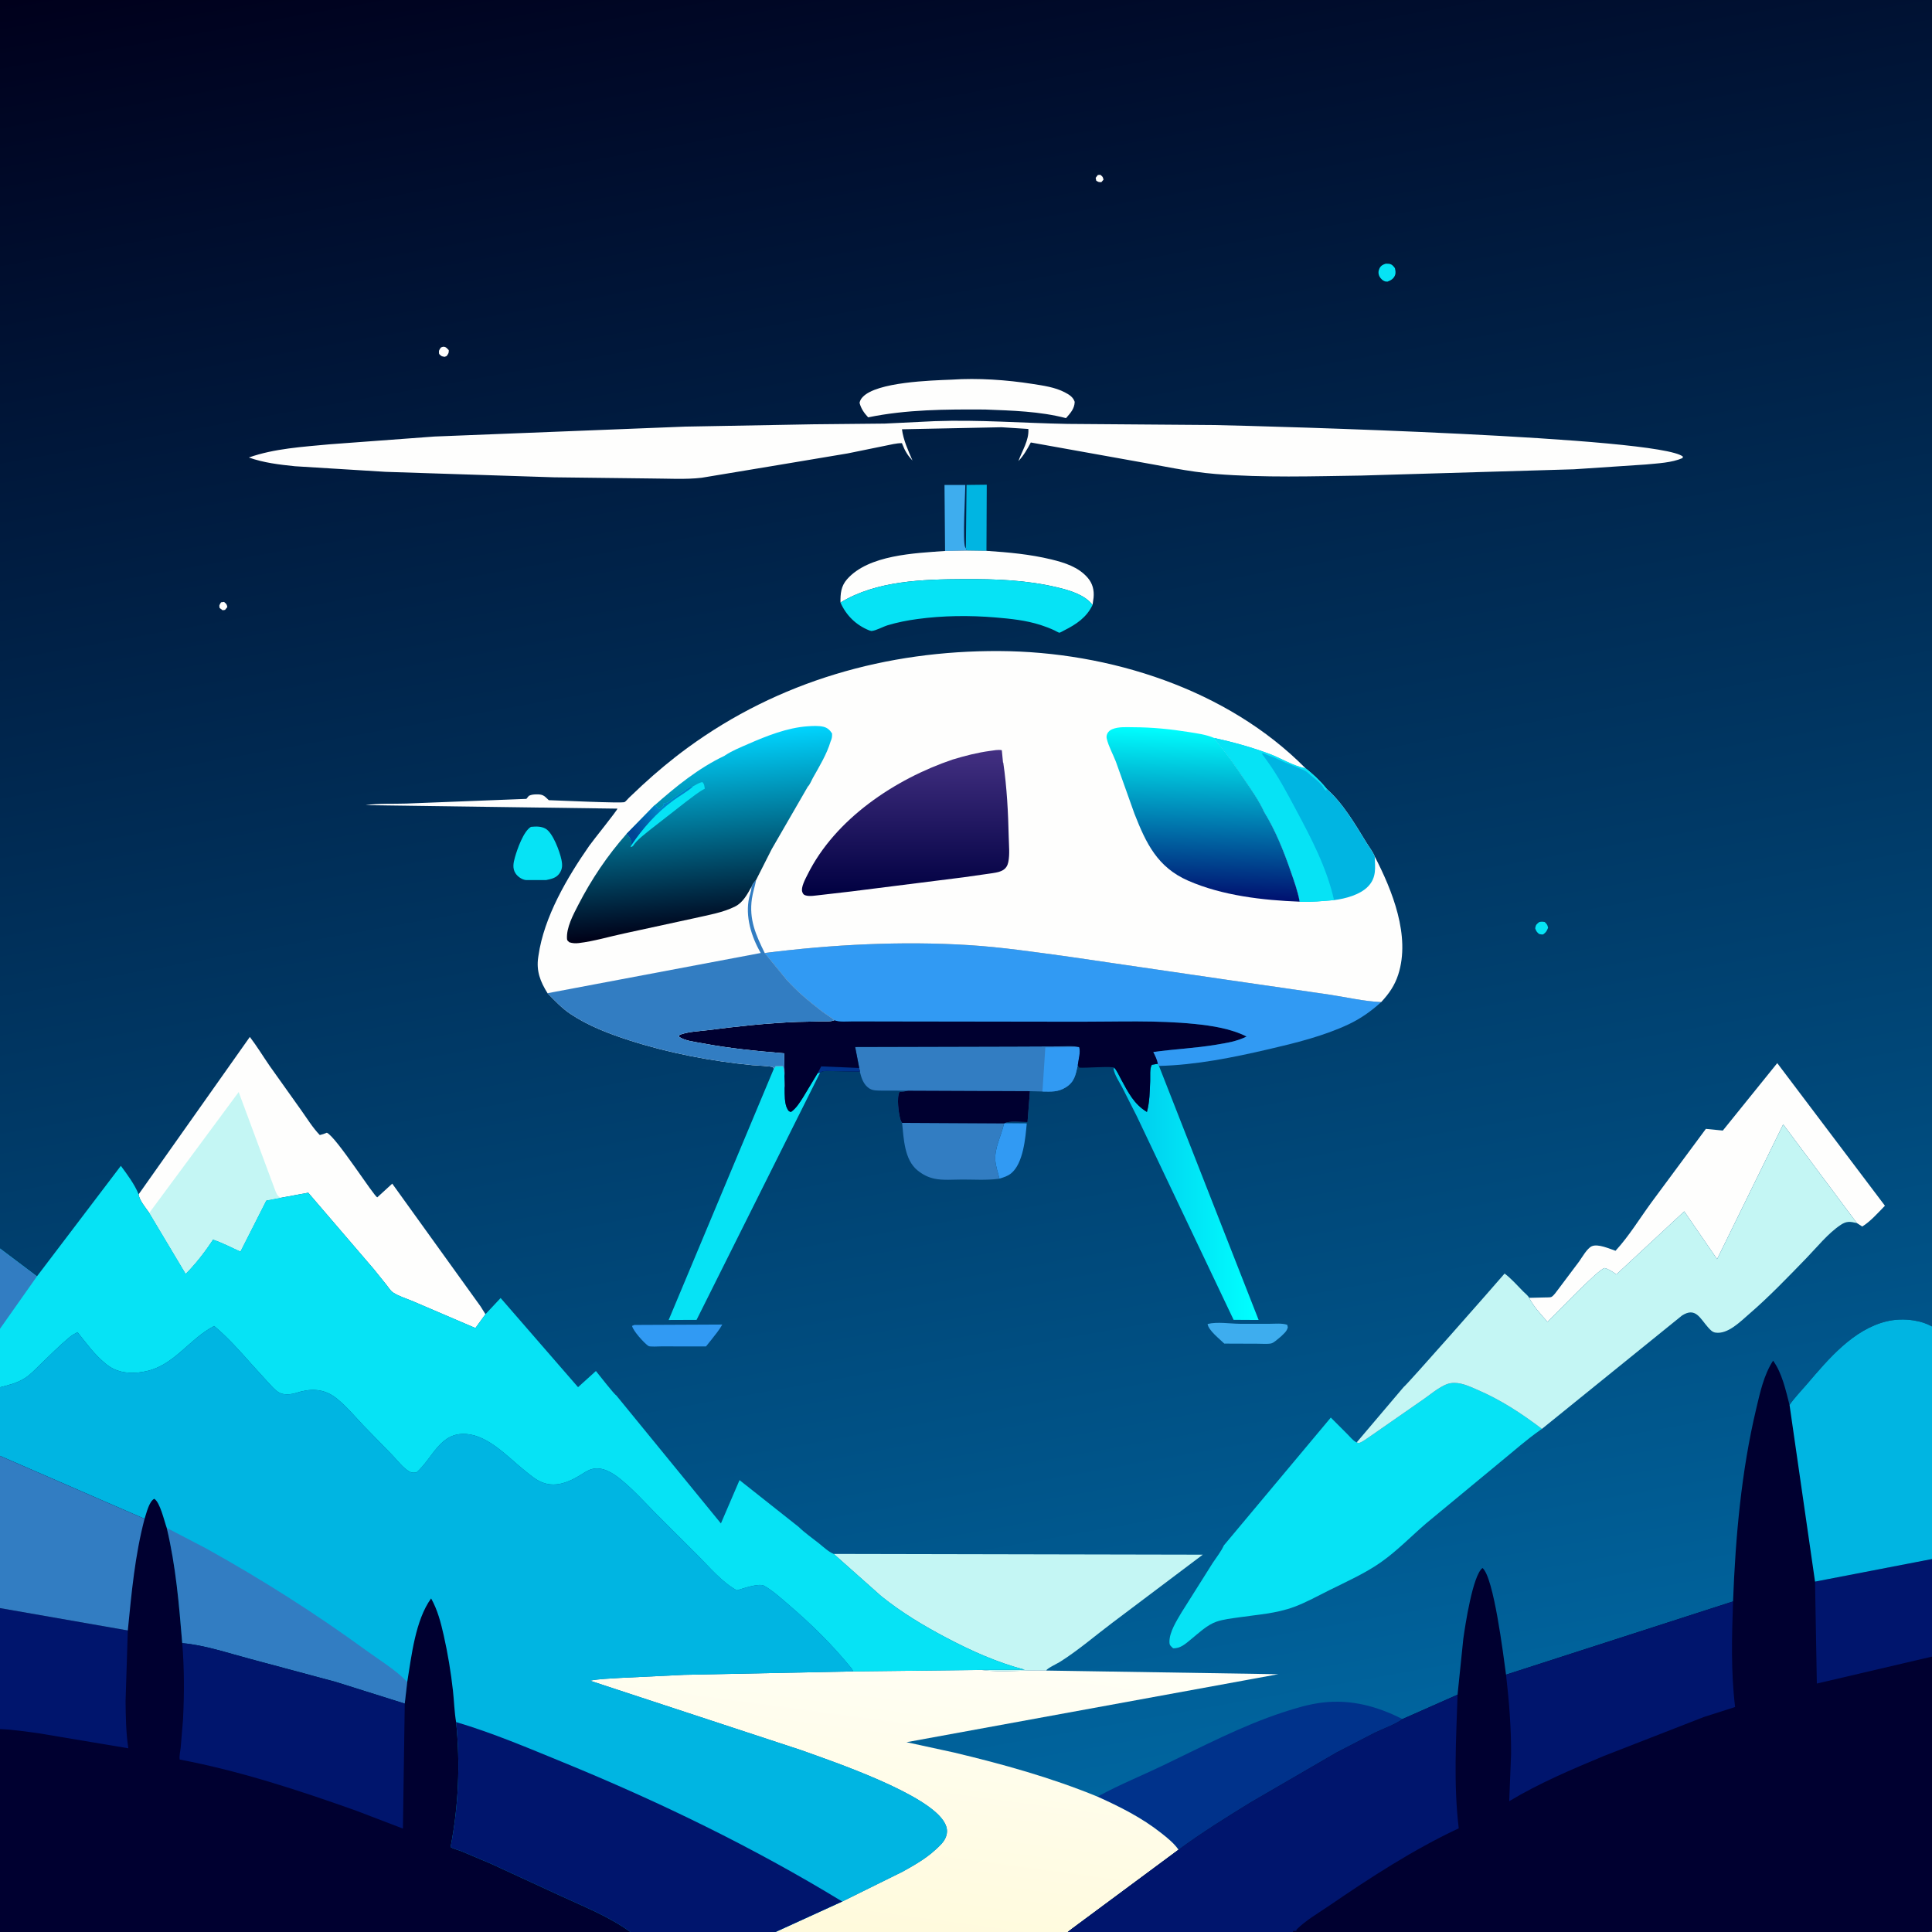
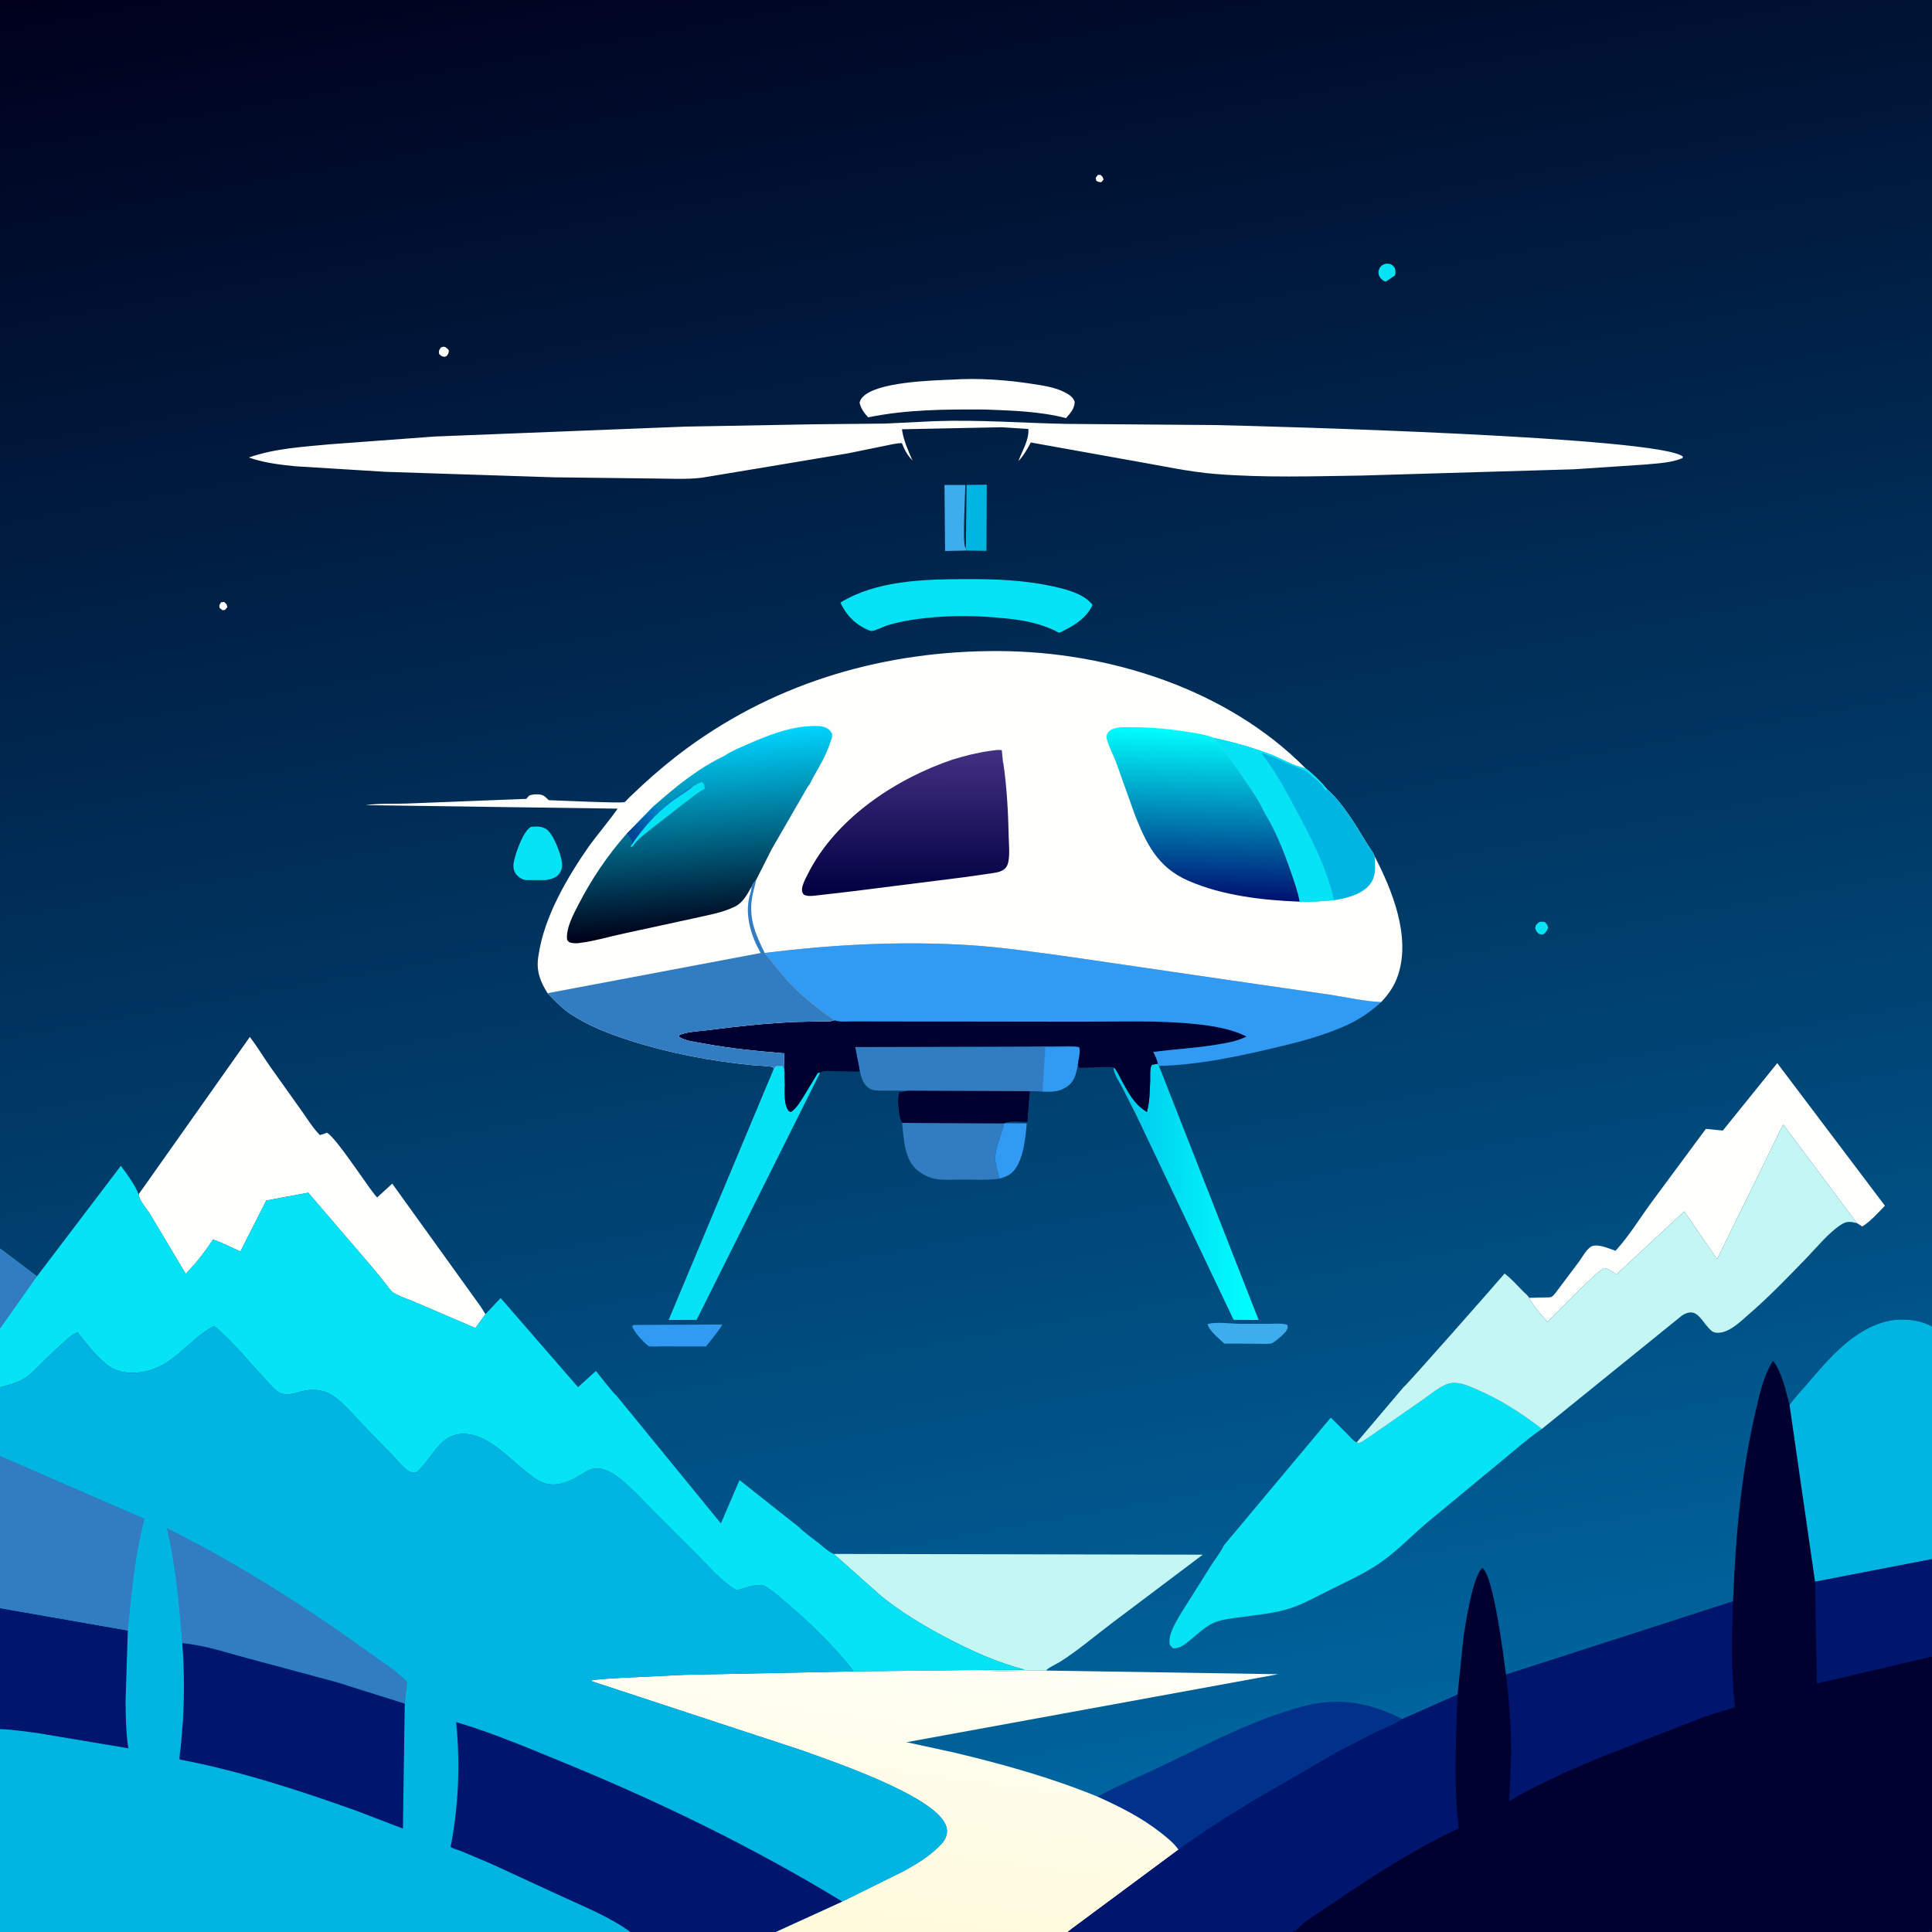
<svg xmlns="http://www.w3.org/2000/svg" version="1.1" style="display: block;" viewBox="0 0 2048 2048" width="1024" height="1024">
  <rect x="0" y="0" width="2048" height="2048" fill="#333333" stroke="none" />
  <defs>
    <linearGradient id="Gradient1" gradientUnits="userSpaceOnUse" x1="876.998" y1="-156.977" x2="1243.33" y2="1889.62">
      <stop class="stop0" offset="0" stop-opacity="1" stop-color="rgb(0,0,28)" />
      <stop class="stop1" offset="1" stop-opacity="1" stop-color="rgb(0,101,159)" />
    </linearGradient>
    <linearGradient id="Gradient2" gradientUnits="userSpaceOnUse" x1="1200.22" y1="1263.67" x2="1329.7" y2="1263.38">
      <stop class="stop0" offset="0" stop-opacity="1" stop-color="rgb(0,204,237)" />
      <stop class="stop1" offset="1" stop-opacity="1" stop-color="rgb(0,255,255)" />
    </linearGradient>
    <linearGradient id="Gradient3" gradientUnits="userSpaceOnUse" x1="946.758" y1="2062.99" x2="991.745" y2="1728.91">
      <stop class="stop0" offset="0" stop-opacity="1" stop-color="rgb(255,250,219)" />
      <stop class="stop1" offset="1" stop-opacity="1" stop-color="rgb(255,255,247)" />
    </linearGradient>
    <linearGradient id="Gradient4" gradientUnits="userSpaceOnUse" x1="959.514" y1="948.949" x2="959.436" y2="795.048">
      <stop class="stop0" offset="0" stop-opacity="1" stop-color="rgb(0,0,65)" />
      <stop class="stop1" offset="1" stop-opacity="1" stop-color="rgb(67,48,130)" />
    </linearGradient>
    <linearGradient id="Gradient5" gradientUnits="userSpaceOnUse" x1="1271.51" y1="951.535" x2="1277.79" y2="773.103">
      <stop class="stop0" offset="0" stop-opacity="1" stop-color="rgb(0,17,112)" />
      <stop class="stop1" offset="1" stop-opacity="1" stop-color="rgb(0,255,255)" />
    </linearGradient>
    <linearGradient id="Gradient6" gradientUnits="userSpaceOnUse" x1="749.752" y1="987.267" x2="731.857" y2="780.211">
      <stop class="stop0" offset="0" stop-opacity="1" stop-color="rgb(0,0,23)" />
      <stop class="stop1" offset="1" stop-opacity="1" stop-color="rgb(0,213,255)" />
    </linearGradient>
    <linearGradient id="Gradient7" gradientUnits="userSpaceOnUse" x1="669.168" y1="878.599" x2="699.669" y2="860.498">
      <stop class="stop0" offset="0" stop-opacity="1" stop-color="rgb(0,68,149)" />
      <stop class="stop1" offset="1" stop-opacity="1" stop-color="rgb(0,131,199)" />
    </linearGradient>
  </defs>
  <path transform="translate(0,0)" fill="url(#Gradient1)" d="M 0 1323.48 L -0 -0 L 2048 0 L 2048 1229.34 L 2048 1406.07 L 2048 1652.65 L 2048 1756.07 L 2048 2047 C 2043.85 2048.88 2037.55 2048.06 2032.99 2048.06 L 2004.67 2048.07 L 1879.78 2048.07 L 1396.13 2048 L 1370.73 2048 L 1271.73 2048 L 1131.88 2048 L 822.02 2048 L 668.244 2048 L -0 2048 L -0 1832.89 L 0 1704.66 L 0 1543.31 L 0 1470.58 L -0 1408.56 L 0 1323.48 z" />
  <path transform="translate(0,0)" fill="rgb(254,254,253)" d="M 1163.76 185.5 L 1166.41 185.285 C 1168.91 187.356 1169.05 187.351 1169.74 190.5 L 1167.5 193.068 C 1164.67 193.095 1164.41 193.04 1162.05 191.5 L 1161.45 188.5 L 1163.76 185.5 z" />
  <path transform="translate(0,0)" fill="rgb(254,254,253)" d="M 234.314 638.5 L 237.5 638.054 C 239.996 640.249 240.344 640.287 240.98 643.5 L 238.549 646.5 L 235.985 646.877 L 232.816 644.5 C 232.11 641.377 232.658 641.309 234.314 638.5 z" />
  <path transform="translate(0,0)" fill="rgb(254,254,253)" d="M 467.239 368.5 C 467.906 368.186 468.812 367.703 469.546 367.633 C 472.647 367.342 473.74 369.221 475.713 371.155 C 475.82 374.401 475.364 374.649 473.5 377.377 L 471.438 378.243 C 468.007 377.755 467.939 377.68 465.5 375.208 C 464.956 371.517 465.341 371.503 467.239 368.5 z" />
  <path transform="translate(0,0)" fill="rgb(6,227,245)" d="M 1631.52 977.5 C 1633.77 976.823 1635.2 977.013 1637.5 977.382 C 1639.75 979.777 1640.37 980.164 1641.01 983.5 C 1639.44 987.272 1639.07 988.056 1635.85 990.5 C 1634.1 990.707 1633.18 990.462 1631.5 990.05 C 1629.04 988.016 1628.38 987.023 1627.36 984 C 1628.12 980.023 1628.59 980.022 1631.52 977.5 z" />
-   <path transform="translate(0,0)" fill="rgb(6,227,245)" d="M 1469.02 279.5 L 1472.5 279.634 C 1475.66 280.22 1476.89 281.883 1478.67 284.257 C 1479.24 286.942 1479.77 289.428 1478.65 292.052 C 1477.12 295.619 1474.34 297.171 1470.89 298.5 L 1469.05 298.468 C 1466.2 297.93 1463.51 295.499 1462.26 292.948 C 1460.89 290.162 1460.96 287.284 1462.32 284.5 C 1463.74 281.602 1466.08 280.359 1469.02 279.5 z" />
+   <path transform="translate(0,0)" fill="rgb(6,227,245)" d="M 1469.02 279.5 L 1472.5 279.634 C 1475.66 280.22 1476.89 281.883 1478.67 284.257 C 1479.24 286.942 1479.77 289.428 1478.65 292.052 L 1469.05 298.468 C 1466.2 297.93 1463.51 295.499 1462.26 292.948 C 1460.89 290.162 1460.96 287.284 1462.32 284.5 C 1463.74 281.602 1466.08 280.359 1469.02 279.5 z" />
  <path transform="translate(0,0)" fill="rgb(49,154,243)" d="M 1065.01 1190.64 L 1088.4 1190.83 C 1087.02 1206.33 1084.72 1233.25 1071.85 1243.79 C 1068.22 1246.76 1063.85 1248.08 1059.45 1249.41 C 1057.96 1243.19 1055.5 1236.29 1055.08 1229.94 C 1054.22 1217.02 1061.12 1204.47 1064.06 1192.09 L 1064.35 1190.86 L 1065.01 1190.64 z" />
  <path transform="translate(0,0)" fill="rgb(62,173,238)" d="M 1001.81 584.061 L 1001.21 514.052 L 1023.29 514.062 C 1023.26 523.083 1020.24 574.762 1023.15 580.168 L 1023.86 581.106 L 1024.9 583.614 L 1001.81 584.061 z" />
  <path transform="translate(0,0)" fill="rgb(0,181,226)" d="M 1023.86 581.106 L 1024.56 514.049 L 1046 513.794 L 1045.69 583.92 L 1024.9 583.614 L 1023.86 581.106 z" />
  <path transform="translate(0,0)" fill="rgb(62,173,238)" d="M 1280.11 1403.5 C 1290.12 1400.9 1303.85 1403.19 1314.29 1403.27 L 1346.26 1403.27 C 1352.11 1403.26 1358.91 1402.47 1364.5 1404.33 L 1365.15 1407 C 1364.16 1411.45 1360.47 1414.16 1357.3 1417.22 C 1354.86 1419.11 1350.33 1423.54 1347.4 1424.12 C 1343.28 1424.94 1337.7 1424.35 1333.45 1424.4 L 1297.81 1424.27 C 1292.91 1419.45 1280.93 1410.15 1280.11 1403.5 z" />
  <path transform="translate(0,0)" fill="rgb(49,154,243)" d="M 672.51 1404.5 L 765.61 1404.07 C 762.505 1409.87 757.966 1415.13 753.954 1420.35 L 748.4 1427.26 L 700.697 1427.23 C 698.242 1427.21 688.891 1427.93 687.21 1426.72 C 682.482 1423.33 671.219 1410.99 670.004 1405.5 L 672.51 1404.5 z" />
  <path transform="translate(0,0)" fill="rgb(6,227,245)" d="M 562.867 876.5 C 568.127 875.999 573.543 875.764 578.33 878.434 C 586.082 882.758 593.346 902.693 595.133 911.221 C 596.294 916.761 596.369 921.216 592.947 926 C 589.5 930.82 584.218 931.795 578.77 932.924 L 557.5 932.906 C 553.327 932.453 548.801 929.328 546.506 925.837 C 543.02 920.537 544.202 914.695 545.778 909.031 C 548.202 900.325 554.995 880.903 562.867 876.5 z" />
  <path transform="translate(0,0)" fill="rgb(50,125,194)" d="M 956.26 1190.28 L 1064.35 1190.86 L 1064.06 1192.09 C 1061.12 1204.47 1054.22 1217.02 1055.08 1229.94 C 1055.5 1236.29 1057.96 1243.19 1059.45 1249.41 L 1057.9 1249.65 C 1045.75 1251.22 1032.36 1250.34 1020.04 1250.35 C 1010.76 1250.36 999.456 1251.39 990.391 1249.43 C 983.701 1247.98 978.112 1245.05 972.773 1240.79 C 958.587 1229.47 958.015 1207.03 956.26 1190.28 z" />
  <path transform="translate(0,0)" fill="rgb(254,254,253)" d="M 1008.77 402.441 C 1036.54 400.537 1067.06 402.659 1094.5 406.972 C 1105.94 408.769 1118.28 410.438 1128.64 415.846 C 1133.3 418.281 1137.55 420.814 1139.23 426 C 1138.96 433.476 1134.65 437.864 1130.03 443.24 C 1102.18 435.984 1072.81 435.244 1044.2 434.109 C 1002.96 433.862 960.797 434.017 920.284 442.413 C 916.039 437.871 912.683 433.097 911.164 427 C 911.826 424.354 912.595 422.883 914.489 420.864 C 929.457 404.913 986.906 403.327 1008.77 402.441 z" />
-   <path transform="translate(0,0)" fill="rgb(254,254,253)" d="M 1024.9 583.614 L 1045.69 583.92 C 1068.89 585.473 1091.73 587.514 1114.4 593.004 C 1128.4 596.391 1143.12 601.03 1152.89 612.312 C 1158.22 618.455 1159.98 625.531 1159.24 633.521 L 1158.16 641.224 C 1149.87 630.417 1133.78 625.738 1120.93 622.676 C 1088.07 614.843 1055.58 613.717 1021.99 613.886 C 978.571 614.105 928.922 615.453 890.945 638.729 C 890.798 629.41 891.408 621.399 897.935 614 C 920.771 588.114 969.615 586.404 1001.81 584.061 L 1024.9 583.614 z" />
  <path transform="translate(0,0)" fill="url(#Gradient2)" d="M 1181.16 1131.79 C 1184.17 1135.23 1186.21 1140.13 1188.43 1144.18 C 1195.99 1157.98 1201.96 1170.33 1215.78 1178.71 C 1218.7 1167.92 1218.77 1156.98 1219.24 1145.89 C 1219.46 1140.93 1218.52 1132.73 1220.97 1128.71 L 1227.33 1127.65 L 1228.55 1129.92 L 1334.2 1399.22 L 1307.67 1399.07 L 1204.94 1183 L 1189.45 1152.46 C 1186.47 1146.84 1181.41 1139.36 1180.42 1133.08 L 1181.16 1131.79 z" />
  <path transform="translate(0,0)" fill="rgb(6,227,245)" d="M 820.25 1133.04 L 822.12 1130.26 L 829.5 1130.01 C 832.757 1133.19 831.149 1148.09 831.766 1153.46 C 831.836 1160.06 831.462 1169.94 834.749 1175.66 C 835.976 1177.79 836.249 1178.13 838.5 1178.71 C 844.155 1174.74 847.858 1168.56 851.503 1162.82 L 866.9 1137.32 L 869.336 1137.06 L 738.398 1399.11 L 708.809 1399.23 L 820.25 1133.04 z" />
  <path transform="translate(0,0)" fill="rgb(6,227,245)" d="M 890.945 638.729 C 928.922 615.453 978.571 614.105 1021.99 613.886 C 1055.58 613.717 1088.07 614.843 1120.93 622.676 C 1133.78 625.738 1149.87 630.417 1158.16 641.224 C 1151.97 654.37 1141 661.756 1128.33 668.125 C 1127.45 668.569 1123.73 670.718 1122.97 670.716 C 1122.28 670.713 1118.59 668.606 1117.72 668.203 C 1112.94 665.988 1108.05 664.099 1103.03 662.5 C 1087.37 657.505 1071.35 655.874 1055.05 654.512 C 1027.76 652.23 999.638 652.504 972.471 656.205 C 961.887 657.646 951.23 659.702 940.996 662.794 C 935.971 664.313 928.672 668.48 923.815 668.903 C 923.405 668.939 921.285 668.183 921.233 668.162 C 907.376 662.581 896.912 652.268 890.945 638.729 z" />
  <path transform="translate(0,0)" fill="rgb(50,125,194)" d="M 910.808 1132.09 L 906.483 1109.83 L 1075.48 1109.4 L 1120.48 1109.21 C 1127.87 1109.18 1136.87 1108.19 1143.99 1109.95 C 1145.7 1115.34 1143.09 1123.53 1142.47 1129.23 C 1140.2 1139.35 1139.15 1146.87 1129.59 1152.74 C 1121.39 1157.77 1114.33 1157.19 1105.03 1157.05 L 1091.78 1156.69 L 1089.22 1189.47 C 1083.41 1189.51 1069.88 1187.95 1065.01 1190.64 L 1064.35 1190.86 L 956.26 1190.28 C 955.521 1189.28 954.943 1188.31 954.57 1187.1 C 952.514 1180.48 950.309 1163.21 953.49 1157.5 C 956.657 1157.36 959.494 1156.87 962.584 1156.17 L 935.188 1156.09 C 930.895 1156.06 925.525 1156.32 921.721 1153.93 C 915.336 1149.91 913.141 1142.84 911.443 1135.95 L 910.808 1132.09 z" />
  <path transform="translate(0,0)" fill="rgb(49,154,243)" d="M 1143.99 1109.95 C 1145.7 1115.34 1143.09 1123.53 1142.47 1129.23 C 1140.2 1139.35 1139.15 1146.87 1129.59 1152.74 C 1121.39 1157.77 1114.33 1157.19 1105.03 1157.05 L 1108.1 1110.31 L 1143.99 1109.95 z" />
  <path transform="translate(0,0)" fill="rgb(0,0,48)" d="M 962.584 1156.17 L 1091.78 1156.69 L 1089.22 1189.47 C 1083.41 1189.51 1069.88 1187.95 1065.01 1190.64 L 1064.35 1190.86 L 956.26 1190.28 C 955.521 1189.28 954.943 1188.31 954.57 1187.1 C 952.514 1180.48 950.309 1163.21 953.49 1157.5 C 956.657 1157.36 959.494 1156.87 962.584 1156.17 z" />
  <path transform="translate(0,0)" fill="rgb(0,50,139)" d="M 1163.18 1904.41 C 1164.87 1903.75 1164.29 1904.04 1165.6 1903.33 C 1187.06 1891.7 1210.31 1882.24 1232.37 1871.67 C 1274.1 1851.66 1316.08 1829.53 1360.11 1815.09 C 1373.71 1810.63 1387.87 1806.42 1402.12 1804.75 C 1432.22 1801.23 1459.95 1808.71 1486.67 1822.3 C 1478.39 1828.32 1466.6 1832.25 1457.29 1836.74 L 1416.81 1857.68 L 1325.64 1910.63 C 1299.71 1926.57 1273.78 1942.73 1249.27 1960.8 C 1244.53 1953.9 1237.43 1948.26 1230.91 1943.1 C 1210.24 1926.74 1187.08 1915.2 1163.18 1904.41 z" />
  <path transform="translate(0,0)" fill="rgb(0,0,48)" d="M 884.497 1081.46 C 889.973 1083.64 898.228 1082.66 904.131 1082.69 L 949.376 1082.78 L 1144.8 1083.06 C 1185.25 1083.11 1226.44 1081.34 1266.7 1085.45 C 1284.88 1087.31 1305.05 1090.43 1321.45 1098.78 C 1311.33 1103.84 1300.7 1105.5 1289.64 1107.37 C 1267.24 1111.15 1244.93 1112.07 1222.56 1115.17 C 1224.48 1119.18 1226.74 1123.18 1227.33 1127.65 L 1220.97 1128.71 C 1218.52 1132.73 1219.46 1140.93 1219.24 1145.89 C 1218.77 1156.98 1218.7 1167.92 1215.78 1178.71 C 1201.96 1170.33 1195.99 1157.98 1188.43 1144.18 C 1186.21 1140.13 1184.17 1135.23 1181.16 1131.79 C 1178.61 1129.99 1150.23 1132.29 1144 1131.76 L 1142.47 1129.23 C 1143.09 1123.53 1145.7 1115.34 1143.99 1109.95 C 1136.87 1108.19 1127.87 1109.18 1120.48 1109.21 L 1075.48 1109.4 L 906.483 1109.83 L 910.808 1132.09 L 911.443 1135.95 L 879.59 1135.35 C 875.863 1135.38 872.336 1134.74 869.336 1137.06 L 866.9 1137.32 L 851.503 1162.82 C 847.858 1168.56 844.155 1174.74 838.5 1178.71 C 836.249 1178.13 835.976 1177.79 834.749 1175.66 C 831.462 1169.94 831.836 1160.06 831.766 1153.46 L 831.315 1116.57 C 801.957 1114.13 772.843 1111.34 743.866 1105.8 C 736.578 1104.41 725.524 1103.33 719.5 1098.78 C 720.74 1096.59 719.907 1097.18 722.125 1096.41 C 730.425 1093.49 741.274 1093.17 750 1092.04 C 781.756 1087.93 813.285 1084.53 845.299 1083.25 L 870.854 1082.72 C 874.638 1082.66 879.391 1083.11 883.015 1081.96 L 884.497 1081.46 z" />
-   <path transform="translate(0,0)" fill="rgb(0,50,139)" d="M 866.9 1137.32 L 870.504 1130.42 L 910.808 1132.09 L 911.443 1135.95 L 879.59 1135.35 C 875.863 1135.38 872.336 1134.74 869.336 1137.06 L 866.9 1137.32 z" />
  <path transform="translate(0,0)" fill="rgb(254,254,253)" d="M 1620.96 1375.76 L 1637.87 1375.35 C 1639.41 1375.26 1642.95 1375.42 1644.25 1374.93 C 1646.79 1373.99 1650.13 1368.83 1651.87 1366.63 L 1674.05 1337.08 C 1677.07 1332.82 1682.46 1323.23 1687.34 1321.08 C 1693.92 1318.17 1706.02 1323.71 1712.52 1325.89 C 1726.83 1310.39 1738.46 1291.1 1750.99 1274.06 L 1808.29 1196.65 L 1826.26 1198.44 L 1883.96 1126.95 L 1998.11 1278.13 C 1991.17 1285.21 1982.54 1295.03 1974.04 1300.15 L 1968.35 1296.5 L 1890.25 1191.91 L 1820.18 1334.73 L 1785.39 1284.12 L 1713.43 1350.94 C 1709.39 1348.14 1705.81 1345.54 1701 1344.17 C 1693.96 1345.64 1649.41 1392.61 1640.43 1401.23 C 1633.68 1393.62 1625.48 1384.87 1620.96 1375.76 z" />
  <path transform="translate(0,0)" fill="rgb(196,246,244)" d="M 883.792 1647.23 L 1275 1648.02 L 1179.41 1719.99 C 1160.83 1733.93 1143.18 1749.32 1123.5 1761.72 C 1120.99 1763.3 1109.35 1768.82 1109.08 1770.85 C 1086.58 1769.84 1062.8 1773.38 1040.47 1770.21 L 1086.28 1769.96 C 1057.22 1762.42 1029.5 1749.95 1003 1735.96 C 978.758 1723.17 955.676 1709.32 934.266 1692.1 L 883.792 1647.23 z" />
  <path transform="translate(0,0)" fill="rgb(254,254,253)" d="M 146.95 1266.05 L 264.841 1099.19 C 272.425 1109.13 278.86 1119.76 285.948 1130.04 L 318.926 1176.38 C 325.284 1185.25 331.405 1195.39 339 1203.21 C 341.683 1202.6 343.959 1201.79 346.5 1200.73 C 356.524 1205.29 396.889 1269.06 399.972 1269.2 L 415.795 1254.71 L 509.389 1384.8 L 514.595 1393.13 L 503.966 1407.78 L 438.457 1379.72 C 431.567 1376.71 422.92 1374.23 416.726 1370.15 C 414.094 1368.41 411.813 1364.76 409.884 1362.29 L 396.035 1345.08 L 326.757 1264.34 L 297.744 1269.71 L 282.233 1272.63 L 254.856 1326.67 C 245.366 1322.42 235.595 1317.18 225.749 1314 C 217.431 1326.72 207.56 1339.51 196.827 1350.28 L 158.244 1285.72 C 154.568 1280.49 147.627 1272.32 146.95 1266.05 z" />
-   <path transform="translate(0,0)" fill="rgb(196,246,244)" d="M 158.244 1285.72 L 253.005 1157.62 L 291.297 1260.72 C 292.927 1264.82 293.662 1267.92 297.744 1269.71 L 282.233 1272.63 L 254.856 1326.67 C 245.366 1322.42 235.595 1317.18 225.749 1314 C 217.431 1326.72 207.56 1339.51 196.827 1350.28 L 158.244 1285.72 z" />
  <path transform="translate(0,0)" fill="rgb(49,154,243)" d="M 810.638 1010.23 C 881.556 1001.24 955.414 997.423 1026.8 1001.84 C 1061.65 1004 1096.09 1009.12 1130.66 1013.79 L 1302.6 1038.91 L 1407.74 1054.11 C 1426.22 1056.84 1445.52 1061.49 1464.13 1062.24 C 1453.74 1071.74 1442.28 1079.84 1429.5 1085.85 C 1403 1098.31 1373.22 1105.62 1344.79 1112.23 C 1306.86 1121.05 1267.62 1128.98 1228.55 1129.92 L 1227.33 1127.65 C 1226.74 1123.18 1224.48 1119.18 1222.56 1115.17 C 1244.93 1112.07 1267.24 1111.15 1289.64 1107.37 C 1300.7 1105.5 1311.33 1103.84 1321.45 1098.78 C 1305.05 1090.43 1284.88 1087.31 1266.7 1085.45 C 1226.44 1081.34 1185.25 1083.11 1144.8 1083.06 L 949.376 1082.78 L 904.131 1082.69 C 898.228 1082.66 889.973 1083.64 884.497 1081.46 C 880.304 1077.96 875.502 1075.28 871.193 1071.94 C 858.183 1061.86 844.629 1050.81 833.72 1038.44 L 810.638 1010.23 z" />
  <path transform="translate(0,0)" fill="rgb(6,227,245)" d="M 1438.15 1529.01 C 1438.93 1529.21 1439.68 1529.68 1440.47 1529.6 C 1443.24 1529.32 1450.23 1523.96 1452.92 1522.24 L 1510.38 1482.31 C 1517.65 1477.15 1529.1 1467.43 1538 1466.2 C 1547.83 1464.84 1556.88 1469.29 1565.7 1473.07 C 1590.86 1483.84 1612.76 1498.22 1634.51 1514.68 L 1633.18 1515.59 C 1618.08 1526.12 1604.15 1538.65 1589.86 1550.25 L 1511.82 1614.79 C 1496 1628.4 1481.07 1643.92 1463.98 1655.94 C 1447.16 1667.78 1427.69 1676.47 1409.3 1685.59 C 1397.01 1691.68 1384.86 1698.51 1372 1703.31 C 1352.75 1710.5 1332.88 1711.55 1312.8 1714.53 C 1305.12 1715.66 1296.78 1716.54 1289.43 1719.08 C 1279.6 1722.48 1270.62 1731.13 1262.67 1737.61 C 1256.93 1742.3 1251.29 1747.65 1243.5 1747.23 C 1240.86 1744.58 1239.69 1744.33 1239.66 1740.44 C 1239.6 1729.98 1247.23 1718.18 1252.39 1709.36 L 1285.6 1656.67 C 1289.38 1650.97 1294.57 1644.45 1297.31 1638.23 L 1410.71 1502.68 L 1428.38 1520.36 C 1431.07 1523.06 1433.83 1526.58 1437.1 1528.5 L 1438.15 1529.01 z" />
  <path transform="translate(0,0)" fill="rgb(196,246,244)" d="M 1620.96 1375.76 C 1625.48 1384.87 1633.68 1393.62 1640.43 1401.23 C 1649.41 1392.61 1693.96 1345.64 1701 1344.17 C 1705.81 1345.54 1709.39 1348.14 1713.43 1350.94 L 1785.39 1284.12 L 1820.18 1334.73 L 1890.25 1191.91 L 1968.35 1296.5 C 1961.33 1294.93 1957.63 1294.19 1951.34 1298.35 C 1937.86 1307.27 1926.09 1322.08 1914.78 1333.73 C 1895.17 1353.94 1875.33 1374.66 1854 1393.04 C 1844.86 1400.92 1831.55 1414.6 1818.5 1412.62 C 1815.1 1412.11 1812.96 1409.65 1810.76 1407.22 C 1802.2 1397.73 1797.52 1385.17 1783.01 1394.5 L 1634.51 1514.68 C 1612.76 1498.22 1590.86 1483.84 1565.7 1473.07 C 1556.88 1469.29 1547.83 1464.84 1538 1466.2 C 1529.1 1467.43 1517.65 1477.15 1510.38 1482.31 L 1452.92 1522.24 C 1450.23 1523.96 1443.24 1529.32 1440.47 1529.6 C 1439.68 1529.68 1438.93 1529.21 1438.15 1529.01 L 1487.99 1470.25 C 1489.9 1469.71 1584.69 1362.07 1594.93 1350.02 C 1602.12 1355.42 1608.36 1362.64 1614.7 1369.04 C 1616.55 1370.9 1619.85 1373.43 1620.96 1375.76 z" />
  <path transform="translate(0,0)" fill="rgb(254,254,253)" d="M 990.644 446.452 C 1037.9 444.743 1084.68 448.524 1131.86 449.362 L 1286.45 450.546 C 1345.69 451.751 1758.93 463.065 1783.95 484 L 1783.57 485.565 C 1772.13 490.62 1756.9 491.175 1744.5 492.395 L 1668.5 497.459 L 1443.37 504.107 C 1391.94 504.854 1339.98 506.561 1288.67 502.454 C 1259.37 500.11 1230.44 493.479 1201.5 488.563 L 1092.7 469.045 C 1088.85 476.295 1085.24 482.749 1079.58 488.766 C 1083.34 477.92 1090.95 466.902 1090.1 454.719 L 1061.75 452.895 L 956.114 455.045 C 957.579 466.456 962.77 477.754 967.301 488.241 C 962.402 483.046 959.257 477.92 956.692 471.318 L 956.108 469.798 C 950.371 469.637 943.911 471.476 938.25 472.531 L 898.5 480.645 L 817 494.291 L 743.811 506.443 C 726.533 508.471 708.101 507.255 690.695 507.205 L 587.282 505.97 L 408.71 500.16 L 312.695 494.23 C 296.133 492.528 279.526 490.588 263.792 484.968 C 290.722 475.398 321.316 473.635 349.609 470.967 L 460.525 462.741 L 726.233 452.231 L 861.487 449.773 L 937.848 449.019 L 990.644 446.452 z" />
  <path transform="translate(0,0)" fill="url(#Gradient3)" d="M 904.437 1771.77 L 1040.47 1770.21 C 1062.8 1773.38 1086.58 1769.84 1109.08 1770.85 L 1355 1774.74 L 960.949 1846.8 L 1011.29 1857.74 C 1063.07 1870.1 1113.86 1884.22 1163.18 1904.41 C 1187.08 1915.2 1210.24 1926.74 1230.91 1943.1 C 1237.43 1948.26 1244.53 1953.9 1249.27 1960.8 L 1136.1 2044.7 L 1131.88 2048 L 822.02 2048 L 892.797 2015.68 L 956.743 1984.09 C 968.866 1977.36 981.086 1970.46 991.36 1961.05 C 995.701 1957.07 1000.72 1952.73 1002.76 1947.05 C 1004.61 1941.9 1004.1 1937.51 1001.59 1932.68 C 985.709 1902.02 883.097 1867.38 849.212 1855.19 L 625.399 1781.58 C 635.688 1779.57 646.563 1779.46 657 1778.68 L 725.152 1775.4 L 904.437 1771.77 z" />
  <path transform="translate(0,0)" fill="rgb(6,227,245)" d="M 39.16 1353 L 128.108 1235.84 C 134.64 1244.65 143.011 1255.87 146.95 1266.05 C 147.627 1272.32 154.568 1280.49 158.244 1285.72 L 196.827 1350.28 C 207.56 1339.51 217.431 1326.72 225.749 1314 C 235.595 1317.18 245.366 1322.42 254.856 1326.67 L 282.233 1272.63 L 297.744 1269.71 L 326.757 1264.34 L 396.035 1345.08 L 409.884 1362.29 C 411.813 1364.76 414.094 1368.41 416.726 1370.15 C 422.92 1374.23 431.567 1376.71 438.457 1379.72 L 503.966 1407.78 L 514.595 1393.13 L 530.679 1375.95 L 612.763 1470.46 L 631.695 1453.34 C 634.35 1456.57 651.481 1478.59 653.23 1479.12 L 764.205 1614.92 L 783.937 1568.98 L 846.579 1618.56 C 853.033 1624.87 860.921 1630.31 868 1635.94 C 872.741 1639.71 878.146 1644.98 883.792 1647.23 L 934.266 1692.1 C 955.676 1709.32 978.758 1723.17 1003 1735.96 C 1029.5 1749.95 1057.22 1762.42 1086.28 1769.96 L 1040.47 1770.21 L 904.437 1771.77 C 903.863 1770.18 903.257 1769.3 902.172 1767.97 C 882.166 1743.39 859.888 1721.48 835.813 1700.91 C 827.758 1694.03 819.37 1686.3 810.141 1681.04 C 804.432 1677.79 787.464 1684.03 781.038 1685.82 C 765.234 1677.05 752.177 1661.38 739.53 1648.63 L 695.883 1605.08 C 683.831 1592.83 671.866 1579.54 658.595 1568.64 C 650.347 1561.87 638.882 1554.21 627.5 1557.25 C 622.695 1558.53 617.622 1562.22 613.359 1564.75 C 602.594 1571.14 590.231 1576.06 577.541 1572.35 C 569.275 1569.93 563.08 1564.34 556.5 1559.09 C 538.842 1545.02 518.134 1521.91 494.46 1520.11 C 466.3 1517.97 459.261 1545.17 441.5 1560.87 C 438.654 1561.14 436.603 1561.4 434 1559.93 C 427.235 1556.11 420.856 1547.6 415.455 1542.02 L 385.055 1510.86 C 375.886 1501.11 367.257 1490.74 356.789 1482.34 C 345.559 1473.34 333.281 1471.6 319.5 1474.96 C 315.485 1475.94 311.48 1477.61 307.332 1477.91 C 303.011 1478.21 298.885 1478.12 295.101 1475.71 C 291.084 1473.15 287.587 1469 284.365 1465.54 L 267.004 1446.45 C 254.658 1432.56 241.319 1417.47 227.009 1405.64 C 199.842 1419.56 184.19 1448.83 151.861 1454.14 L 150.5 1454.36 L 146.431 1454.95 C 133.515 1456.03 122.484 1454.14 112.234 1445.78 C 99.835 1435.68 92.034 1424.46 82.172 1412.19 C 79.17 1413.72 76.45 1415.24 73.854 1417.39 C 62.929 1426.46 53.035 1436.5 42.806 1446.33 C 37.619 1451.32 32.264 1457.26 26.13 1461.03 L 24.874 1461.77 C 17.138 1466.38 8.636 1468.36 0 1470.58 L -0 1408.56 L 0 1323.48 L 39.16 1353 z" />
  <path transform="translate(0,0)" fill="rgb(50,125,194)" d="M 0 1323.48 L 39.16 1353 L -0 1408.56 L 0 1323.48 z" />
  <path transform="translate(0,0)" fill="rgb(254,254,253)" d="M 580.41 1052.84 C 572.723 1040.52 568.365 1029.41 570.531 1014.71 L 570.794 1013 C 576.68 971.917 601.239 930.178 624.694 896.481 C 628.718 890.7 654.428 858.969 654.502 857.189 L 387.483 853.511 C 401.823 851.393 416.411 852.307 430.864 851.802 L 558 846.827 L 560.615 843.614 C 563.405 842.262 565.948 842.103 569.004 842.068 C 574.827 842.002 576.561 843.129 580.714 847.229 L 581.692 848.218 C 591.806 848.487 659.033 851.719 662.094 850.236 C 663.202 849.7 665.627 846.755 666.631 845.774 L 680.681 832.5 C 695.969 818.426 711.792 805.192 728.565 792.907 C 825.387 721.986 939.962 689.506 1059.42 690.146 C 1175.65 690.769 1300.88 730.354 1383.93 814.4 C 1391.81 820.604 1400.07 828.461 1406.33 836.283 C 1423.3 851.087 1436.74 874.083 1448.37 893.071 C 1451.16 897.628 1455.33 902.922 1457.24 907.825 C 1475.91 943.928 1495.38 992.203 1482.19 1033.08 C 1478.43 1044.73 1472.39 1053.35 1464.13 1062.24 C 1445.52 1061.49 1426.22 1056.84 1407.74 1054.11 L 1302.6 1038.91 L 1130.66 1013.79 C 1096.09 1009.12 1061.65 1004 1026.8 1001.84 C 955.414 997.423 881.556 1001.24 810.638 1010.23 L 833.72 1038.44 C 844.629 1050.81 858.183 1061.86 871.193 1071.94 C 875.502 1075.28 880.304 1077.96 884.497 1081.46 L 883.015 1081.96 C 879.391 1083.11 874.638 1082.66 870.854 1082.72 L 845.299 1083.25 C 813.285 1084.53 781.756 1087.93 750 1092.04 C 741.274 1093.17 730.425 1093.49 722.125 1096.41 C 719.907 1097.18 720.74 1096.59 719.5 1098.78 C 725.524 1103.33 736.578 1104.41 743.866 1105.8 C 772.843 1111.34 801.957 1114.13 831.315 1116.57 L 831.766 1153.46 C 831.149 1148.09 832.757 1133.19 829.5 1130.01 L 822.12 1130.26 L 820.25 1133.04 C 819.918 1132.46 819.74 1131.75 819.254 1131.29 C 818.071 1130.15 800.577 1129.4 797.5 1129.1 C 753.831 1124.85 709.06 1116.3 667.281 1102.83 C 645.646 1095.85 623.608 1087.45 604.615 1074.75 C 595.542 1068.68 588.017 1060.59 580.41 1052.84 z" />
  <path transform="translate(0,0)" fill="rgb(0,181,226)" d="M 1286.96 782.251 C 1306.69 786.53 1327.16 792.194 1346.05 799.293 C 1358.22 803.867 1371.27 812.167 1383.93 814.4 C 1391.81 820.604 1400.07 828.461 1406.33 836.283 C 1423.3 851.087 1436.74 874.083 1448.37 893.071 C 1451.16 897.628 1455.33 902.922 1457.24 907.825 C 1457.72 919.573 1459.35 930.165 1450.26 939.632 C 1441.66 948.584 1426.08 952.666 1414.16 954.17 C 1402.26 955.076 1389.59 956.505 1377.67 955.816 C 1375.75 944.756 1371.74 933.915 1368.09 923.332 C 1360.79 902.117 1351.93 880.031 1340.12 860.838 C 1334.75 848.818 1326.31 836.906 1318.92 826 C 1310.4 813.41 1301.8 800.531 1291.94 788.921 L 1286.96 782.251 z" />
  <path transform="translate(0,0)" fill="rgb(6,227,245)" d="M 1286.96 782.251 C 1306.69 786.53 1327.16 792.194 1346.05 799.293 C 1358.22 803.867 1371.27 812.167 1383.93 814.4 C 1391.81 820.604 1400.07 828.461 1406.33 836.283 L 1405.98 838.575 C 1404.65 837.363 1403.64 836.557 1402.85 834.921 C 1401.03 831.13 1393.18 824.789 1389.75 822.25 L 1387.84 820.409 C 1385.21 817.842 1382.43 816.41 1379.02 815.114 L 1378.01 814.723 C 1372.87 812.767 1368.02 810.278 1362.83 808.562 L 1360.5 807.49 L 1352.54 803.82 C 1350.17 802.612 1347.97 802.063 1345.5 801.176 C 1343.13 800.324 1340.95 799.068 1338.51 798.25 L 1337.73 799.047 L 1343.17 806.577 C 1354.98 822.789 1364.08 840.168 1373.48 857.741 C 1389.98 888.583 1406.41 919.8 1414.16 954.17 C 1402.26 955.076 1389.59 956.505 1377.67 955.816 C 1375.75 944.756 1371.74 933.915 1368.09 923.332 C 1360.79 902.117 1351.93 880.031 1340.12 860.838 C 1334.75 848.818 1326.31 836.906 1318.92 826 C 1310.4 813.41 1301.8 800.531 1291.94 788.921 L 1286.96 782.251 z" />
  <path transform="translate(0,0)" fill="rgb(50,125,194)" d="M 796.639 939.937 C 797.698 936.903 799.472 935.031 801.563 932.685 C 800.328 939.4 798.059 945.844 797.07 952.598 C 793.844 974.625 801.214 991.004 810.638 1010.23 L 833.72 1038.44 C 844.629 1050.81 858.183 1061.86 871.193 1071.94 C 875.502 1075.28 880.304 1077.96 884.497 1081.46 L 883.015 1081.96 C 879.391 1083.11 874.638 1082.66 870.854 1082.72 L 845.299 1083.25 C 813.285 1084.53 781.756 1087.93 750 1092.04 C 741.274 1093.17 730.425 1093.49 722.125 1096.41 C 719.907 1097.18 720.74 1096.59 719.5 1098.78 C 725.524 1103.33 736.578 1104.41 743.866 1105.8 C 772.843 1111.34 801.957 1114.13 831.315 1116.57 L 831.766 1153.46 C 831.149 1148.09 832.757 1133.19 829.5 1130.01 L 822.12 1130.26 L 820.25 1133.04 C 819.918 1132.46 819.74 1131.75 819.254 1131.29 C 818.071 1130.15 800.577 1129.4 797.5 1129.1 C 753.831 1124.85 709.06 1116.3 667.281 1102.83 C 645.646 1095.85 623.608 1087.45 604.615 1074.75 C 595.542 1068.68 588.017 1060.59 580.41 1052.84 L 806.402 1010.21 L 804.645 1007.04 C 795.14 989.434 789.13 967.173 795.216 947.5 C 796.051 944.798 796.541 942.759 796.639 939.937 z" />
  <path transform="translate(0,0)" fill="url(#Gradient4)" d="M 1009.74 805.169 C 1022.95 801.177 1035.85 797.816 1049.57 795.974 C 1053.36 795.464 1058.25 794.452 1061.97 795.251 L 1063.24 808.375 L 1063.5 808.428 C 1067.35 834.491 1068.73 861.613 1069.31 887.919 C 1069.5 896.237 1070.52 905.68 1068.84 913.83 C 1068.07 917.58 1066.34 920.537 1062.97 922.5 C 1058.91 924.862 1053.12 925.41 1048.5 926.114 L 1021.5 929.958 L 902 945.012 L 869.035 948.816 C 864.575 949.244 858.428 950.46 854.089 949.194 C 851.952 948.571 851.342 947.803 850.5 945.674 C 848.61 940.894 853.818 931.549 856.022 927.104 C 885.325 867.971 948.949 825.79 1009.74 805.169 z" />
  <path transform="translate(0,0)" fill="url(#Gradient5)" d="M 1202.57 862.596 L 1182.92 807.5 C 1179.89 799.634 1175.07 791.129 1173.2 782.958 C 1172.79 781.171 1172.98 779.579 1173.67 777.909 C 1174.62 775.617 1176.77 773.89 1179.06 772.949 C 1185.89 770.137 1194.46 770.882 1201.72 770.899 C 1221.14 770.942 1240.84 772.885 1260 775.966 C 1269.02 777.416 1278.52 778.629 1286.96 782.251 L 1291.94 788.921 C 1301.8 800.531 1310.4 813.41 1318.92 826 C 1326.31 836.906 1334.75 848.818 1340.12 860.838 C 1351.93 880.031 1360.79 902.117 1368.09 923.332 C 1371.74 933.915 1375.75 944.756 1377.67 955.816 C 1338.56 954.299 1295.69 949.408 1259.52 933.576 C 1226.97 919.331 1214.91 894.059 1202.57 862.596 z" />
  <path transform="translate(0,0)" fill="url(#Gradient6)" d="M 767.994 801.17 L 768.828 800.58 C 776.115 795.807 784.948 792.212 792.937 788.719 C 812.664 780.096 834.387 771.424 856.06 769.897 C 861.291 769.528 867.717 769.156 872.844 770.379 C 877.045 771.382 879.796 773.963 882.022 777.5 C 882.156 781.09 881.862 782.81 880.422 786.101 C 876.5 799.39 868.37 812.736 861.574 824.836 C 860.338 827.038 858.209 832.308 856.407 833.722 L 818.07 900.081 L 801.563 932.685 C 799.472 935.031 797.698 936.903 796.639 939.937 C 792.289 947.776 787.697 956.612 779.384 960.846 C 766.336 967.491 750.169 970.062 736 973.336 L 661.875 989.439 C 645.966 992.813 629.643 997.782 613.508 999.695 C 609.849 1000.13 607.015 999.936 603.5 998.858 C 602.274 997.629 601.175 997.173 601.048 995.377 C 600.2 983.366 607.614 969.655 612.982 959.242 C 627.178 931.704 643.767 907.087 664.209 883.88 L 693.859 853.709 C 716.566 833.66 740.422 814.246 767.994 801.17 z" />
  <path transform="translate(0,0)" fill="rgb(6,227,245)" d="M 735.133 833.266 C 738.084 831.677 741.192 829.635 744.5 829.023 C 746.877 831.556 746.429 832.734 747.127 836.041 C 740.033 839.737 733.529 845.226 727.096 849.982 L 690.685 878.37 C 684.461 883.508 675.192 890.095 670.896 896.901 C 669.248 897.85 670.097 897.494 668.362 898 L 669.073 896.302 L 669.13 895.378 C 669.395 889.91 667.79 887.77 664.209 883.88 L 693.859 853.709 C 695.472 854.6 696.532 855.136 697.614 856.692 L 698.25 857.75 C 700.499 856.795 701.716 855.602 703.5 854 L 703.51 851.5 C 708.444 851.5 709.896 848.796 713.721 846.124 L 721.505 840.75 C 722.759 840.007 723.945 839.532 725.063 838.577 C 728.414 835.715 730.726 834.08 735.133 833.266 z" />
  <path transform="translate(0,0)" fill="url(#Gradient7)" d="M 693.859 853.709 C 695.472 854.6 696.532 855.136 697.614 856.692 L 698.25 857.75 C 700.499 856.795 701.716 855.602 703.5 854 L 703.51 851.5 C 708.444 851.5 709.896 848.796 713.721 846.124 L 721.505 840.75 C 722.759 840.007 723.945 839.532 725.063 838.577 C 728.414 835.715 730.726 834.08 735.133 833.266 L 733.752 834.479 C 727.618 839.735 720.188 843.801 713.652 848.603 C 695.831 861.697 681.349 877.94 669.073 896.302 L 669.13 895.378 C 669.395 889.91 667.79 887.77 664.209 883.88 L 693.859 853.709 z" />
  <path transform="translate(0,0)" fill="rgb(0,0,48)" d="M 1896.98 1489.28 C 1902.32 1481.54 1909.43 1474.32 1915.56 1467.12 C 1938.33 1440.45 1964.49 1409.24 2000 1400.65 C 2008.73 1398.54 2019.07 1398.21 2027.95 1399.61 L 2029.5 1399.88 C 2036.35 1400.97 2041.85 1402.82 2048 1406.07 L 2048 1652.65 L 2048 1756.07 L 2048 2047 C 2043.85 2048.88 2037.55 2048.06 2032.99 2048.06 L 2004.67 2048.07 L 1879.78 2048.07 L 1396.13 2048 L 1370.73 2048 L 1271.73 2048 L 1131.88 2048 L 1136.1 2044.7 L 1249.27 1960.8 C 1273.78 1942.73 1299.71 1926.57 1325.64 1910.63 L 1416.81 1857.68 L 1457.29 1836.74 C 1466.6 1832.25 1478.39 1828.32 1486.67 1822.3 L 1545.07 1796.45 L 1551.2 1736.96 C 1553.2 1722.84 1561.13 1669.95 1571.5 1662.16 C 1583.46 1671.79 1593.61 1754.57 1596.46 1775.21 L 1837.1 1697.59 C 1839.69 1629.53 1845.83 1559.93 1861.61 1493.56 C 1865.74 1476.15 1869.69 1457.53 1879.54 1442.37 C 1889.03 1455.37 1893.02 1473.93 1896.98 1489.28 z" />
  <path transform="translate(0,0)" fill="rgb(0,21,109)" d="M 1924.01 1676.59 L 2048 1652.65 L 2048 1756.07 L 1925.93 1784.63 L 1924.01 1676.59 z" />
  <path transform="translate(0,0)" fill="rgb(0,21,109)" d="M 1596.46 1775.21 L 1837.1 1697.59 C 1835.83 1735.01 1834.75 1772.23 1839.28 1809.51 L 1805.98 1820.16 L 1700.29 1861.35 C 1666.55 1875.4 1631.14 1890.43 1599.83 1909.33 L 1601.82 1859.27 C 1601.93 1831.38 1599.67 1802.9 1596.46 1775.21 z" />
  <path transform="translate(0,0)" fill="rgb(0,181,226)" d="M 1896.98 1489.28 C 1902.32 1481.54 1909.43 1474.32 1915.56 1467.12 C 1938.33 1440.45 1964.49 1409.24 2000 1400.65 C 2008.73 1398.54 2019.07 1398.21 2027.95 1399.61 L 2029.5 1399.88 C 2036.35 1400.97 2041.85 1402.82 2048 1406.07 L 2048 1652.65 L 1924.01 1676.59 L 1896.98 1489.28 z" />
  <path transform="translate(0,0)" fill="rgb(0,21,109)" d="M 1545.07 1796.45 C 1543.57 1844.01 1540.68 1890.61 1546.32 1938.1 C 1498.42 1960.52 1452.81 1990.15 1409.25 2019.95 C 1397.8 2027.79 1384.21 2035.55 1374.43 2045.37 L 1374.13 2046.8 L 1370.55 2047 L 1370.73 2048 L 1271.73 2048 L 1131.88 2048 L 1136.1 2044.7 L 1249.27 1960.8 C 1273.78 1942.73 1299.71 1926.57 1325.64 1910.63 L 1416.81 1857.68 L 1457.29 1836.74 C 1466.6 1832.25 1478.39 1828.32 1486.67 1822.3 L 1545.07 1796.45 z" />
  <path transform="translate(0,0)" fill="rgb(0,181,226)" d="M 0 1470.58 C 8.636 1468.36 17.138 1466.38 24.874 1461.77 L 26.13 1461.03 C 32.264 1457.26 37.619 1451.32 42.806 1446.33 C 53.035 1436.5 62.929 1426.46 73.854 1417.39 C 76.45 1415.24 79.17 1413.72 82.172 1412.19 C 92.034 1424.46 99.835 1435.68 112.234 1445.78 C 122.484 1454.14 133.515 1456.03 146.431 1454.95 L 150.5 1454.36 L 151.861 1454.14 C 184.19 1448.83 199.842 1419.56 227.009 1405.64 C 241.319 1417.47 254.658 1432.56 267.004 1446.45 L 284.365 1465.54 C 287.587 1469 291.084 1473.15 295.101 1475.71 C 298.885 1478.12 303.011 1478.21 307.332 1477.91 C 311.48 1477.61 315.485 1475.94 319.5 1474.96 C 333.281 1471.6 345.559 1473.34 356.789 1482.34 C 367.257 1490.74 375.886 1501.11 385.055 1510.86 L 415.455 1542.02 C 420.856 1547.6 427.235 1556.11 434 1559.93 C 436.603 1561.4 438.654 1561.14 441.5 1560.87 C 459.261 1545.17 466.3 1517.97 494.46 1520.11 C 518.134 1521.91 538.842 1545.02 556.5 1559.09 C 563.08 1564.34 569.275 1569.93 577.541 1572.35 C 590.231 1576.06 602.594 1571.14 613.359 1564.75 C 617.622 1562.22 622.695 1558.53 627.5 1557.25 C 638.882 1554.21 650.347 1561.87 658.595 1568.64 C 671.866 1579.54 683.831 1592.83 695.883 1605.08 L 739.53 1648.63 C 752.177 1661.38 765.234 1677.05 781.038 1685.82 C 787.464 1684.03 804.432 1677.79 810.141 1681.04 C 819.37 1686.3 827.758 1694.03 835.813 1700.91 C 859.888 1721.48 882.166 1743.39 902.172 1767.97 C 903.257 1769.3 903.863 1770.18 904.437 1771.77 L 725.152 1775.4 L 657 1778.68 C 646.563 1779.46 635.688 1779.57 625.399 1781.58 L 849.212 1855.19 C 883.097 1867.38 985.709 1902.02 1001.59 1932.68 C 1004.1 1937.51 1004.61 1941.9 1002.76 1947.05 C 1000.72 1952.73 995.701 1957.07 991.36 1961.05 C 981.086 1970.46 968.866 1977.36 956.743 1984.09 L 892.797 2015.68 L 822.02 2048 L 668.244 2048 L -0 2048 L -0 1832.89 L 0 1704.66 L 0 1543.31 L 0 1470.58 z" />
  <path transform="translate(0,0)" fill="rgb(50,125,194)" d="M 176.748 1619.65 L 218.616 1641.46 C 277.241 1674.06 333.937 1709.99 388.148 1749.5 C 402.461 1759.93 419.481 1770.15 431.704 1782.92 L 429.058 1805.89 L 356.039 1782.93 L 264.8 1758.43 C 241.74 1752.35 216.961 1743.87 193.185 1741.79 C 189.725 1700.25 186.451 1660.41 176.748 1619.65 z" />
  <path transform="translate(0,0)" fill="rgb(0,21,109)" d="M 483.5 1825.47 C 522.112 1836.91 559.751 1852.88 596.982 1868.15 C 699.335 1910.12 798.262 1958.07 892.797 2015.68 L 822.02 2048 L 668.244 2048 C 646.283 2031.87 618.028 2020.67 593.431 2009.27 L 520.02 1975.42 L 489.253 1962.43 C 485.685 1960.96 480.72 1960.02 477.664 1957.88 C 486.103 1914.17 488.014 1869.75 483.5 1825.47 z" />
-   <path transform="translate(0,0)" fill="rgb(0,0,48)" d="M 0 1543.31 L 153.256 1609.99 C 155.285 1604.04 157.905 1591.77 163.5 1588.79 C 169.667 1592.35 174.153 1612.57 176.748 1619.65 C 186.451 1660.41 189.725 1700.25 193.185 1741.79 C 216.961 1743.87 241.74 1752.35 264.8 1758.43 L 356.039 1782.93 L 429.058 1805.89 L 431.704 1782.92 C 436.257 1755.17 440.276 1717.5 456.999 1694.41 C 463.895 1706.71 467.287 1719.94 470.377 1733.63 C 474.72 1752.87 477.954 1772.53 480.14 1792.12 C 481.361 1803.07 481.619 1814.67 483.5 1825.47 C 488.014 1869.75 486.103 1914.17 477.664 1957.88 C 480.72 1960.02 485.685 1960.96 489.253 1962.43 L 520.02 1975.42 L 593.431 2009.27 C 618.028 2020.67 646.283 2031.87 668.244 2048 L -0 2048 L -0 1832.89 L 0 1704.66 L 0 1543.31 z" />
  <path transform="translate(0,0)" fill="rgb(0,21,109)" d="M 0 1704.66 L 135.493 1728.36 L 133.101 1803.35 C 133.281 1819.62 133.535 1837.15 136.04 1853.25 L 40.429 1837.25 C 27.147 1835.54 13.392 1833.35 -0 1832.89 L 0 1704.66 z" />
  <path transform="translate(0,0)" fill="rgb(50,125,194)" d="M 0 1543.31 L 153.256 1609.99 C 142.96 1649.09 139.483 1688.3 135.493 1728.36 L 0 1704.66 L 0 1543.31 z" />
  <path transform="translate(0,0)" fill="rgb(0,21,109)" d="M 193.185 1741.79 C 216.961 1743.87 241.74 1752.35 264.8 1758.43 L 356.039 1782.93 L 429.058 1805.89 L 427.116 1938.38 L 377.988 1919.57 C 317.399 1897.97 253.786 1877.09 190.48 1865.19 C 189.84 1861.46 191.163 1856.4 191.545 1852.56 L 194.009 1822.87 C 195.354 1796 195.412 1768.61 193.185 1741.79 z" />
</svg>